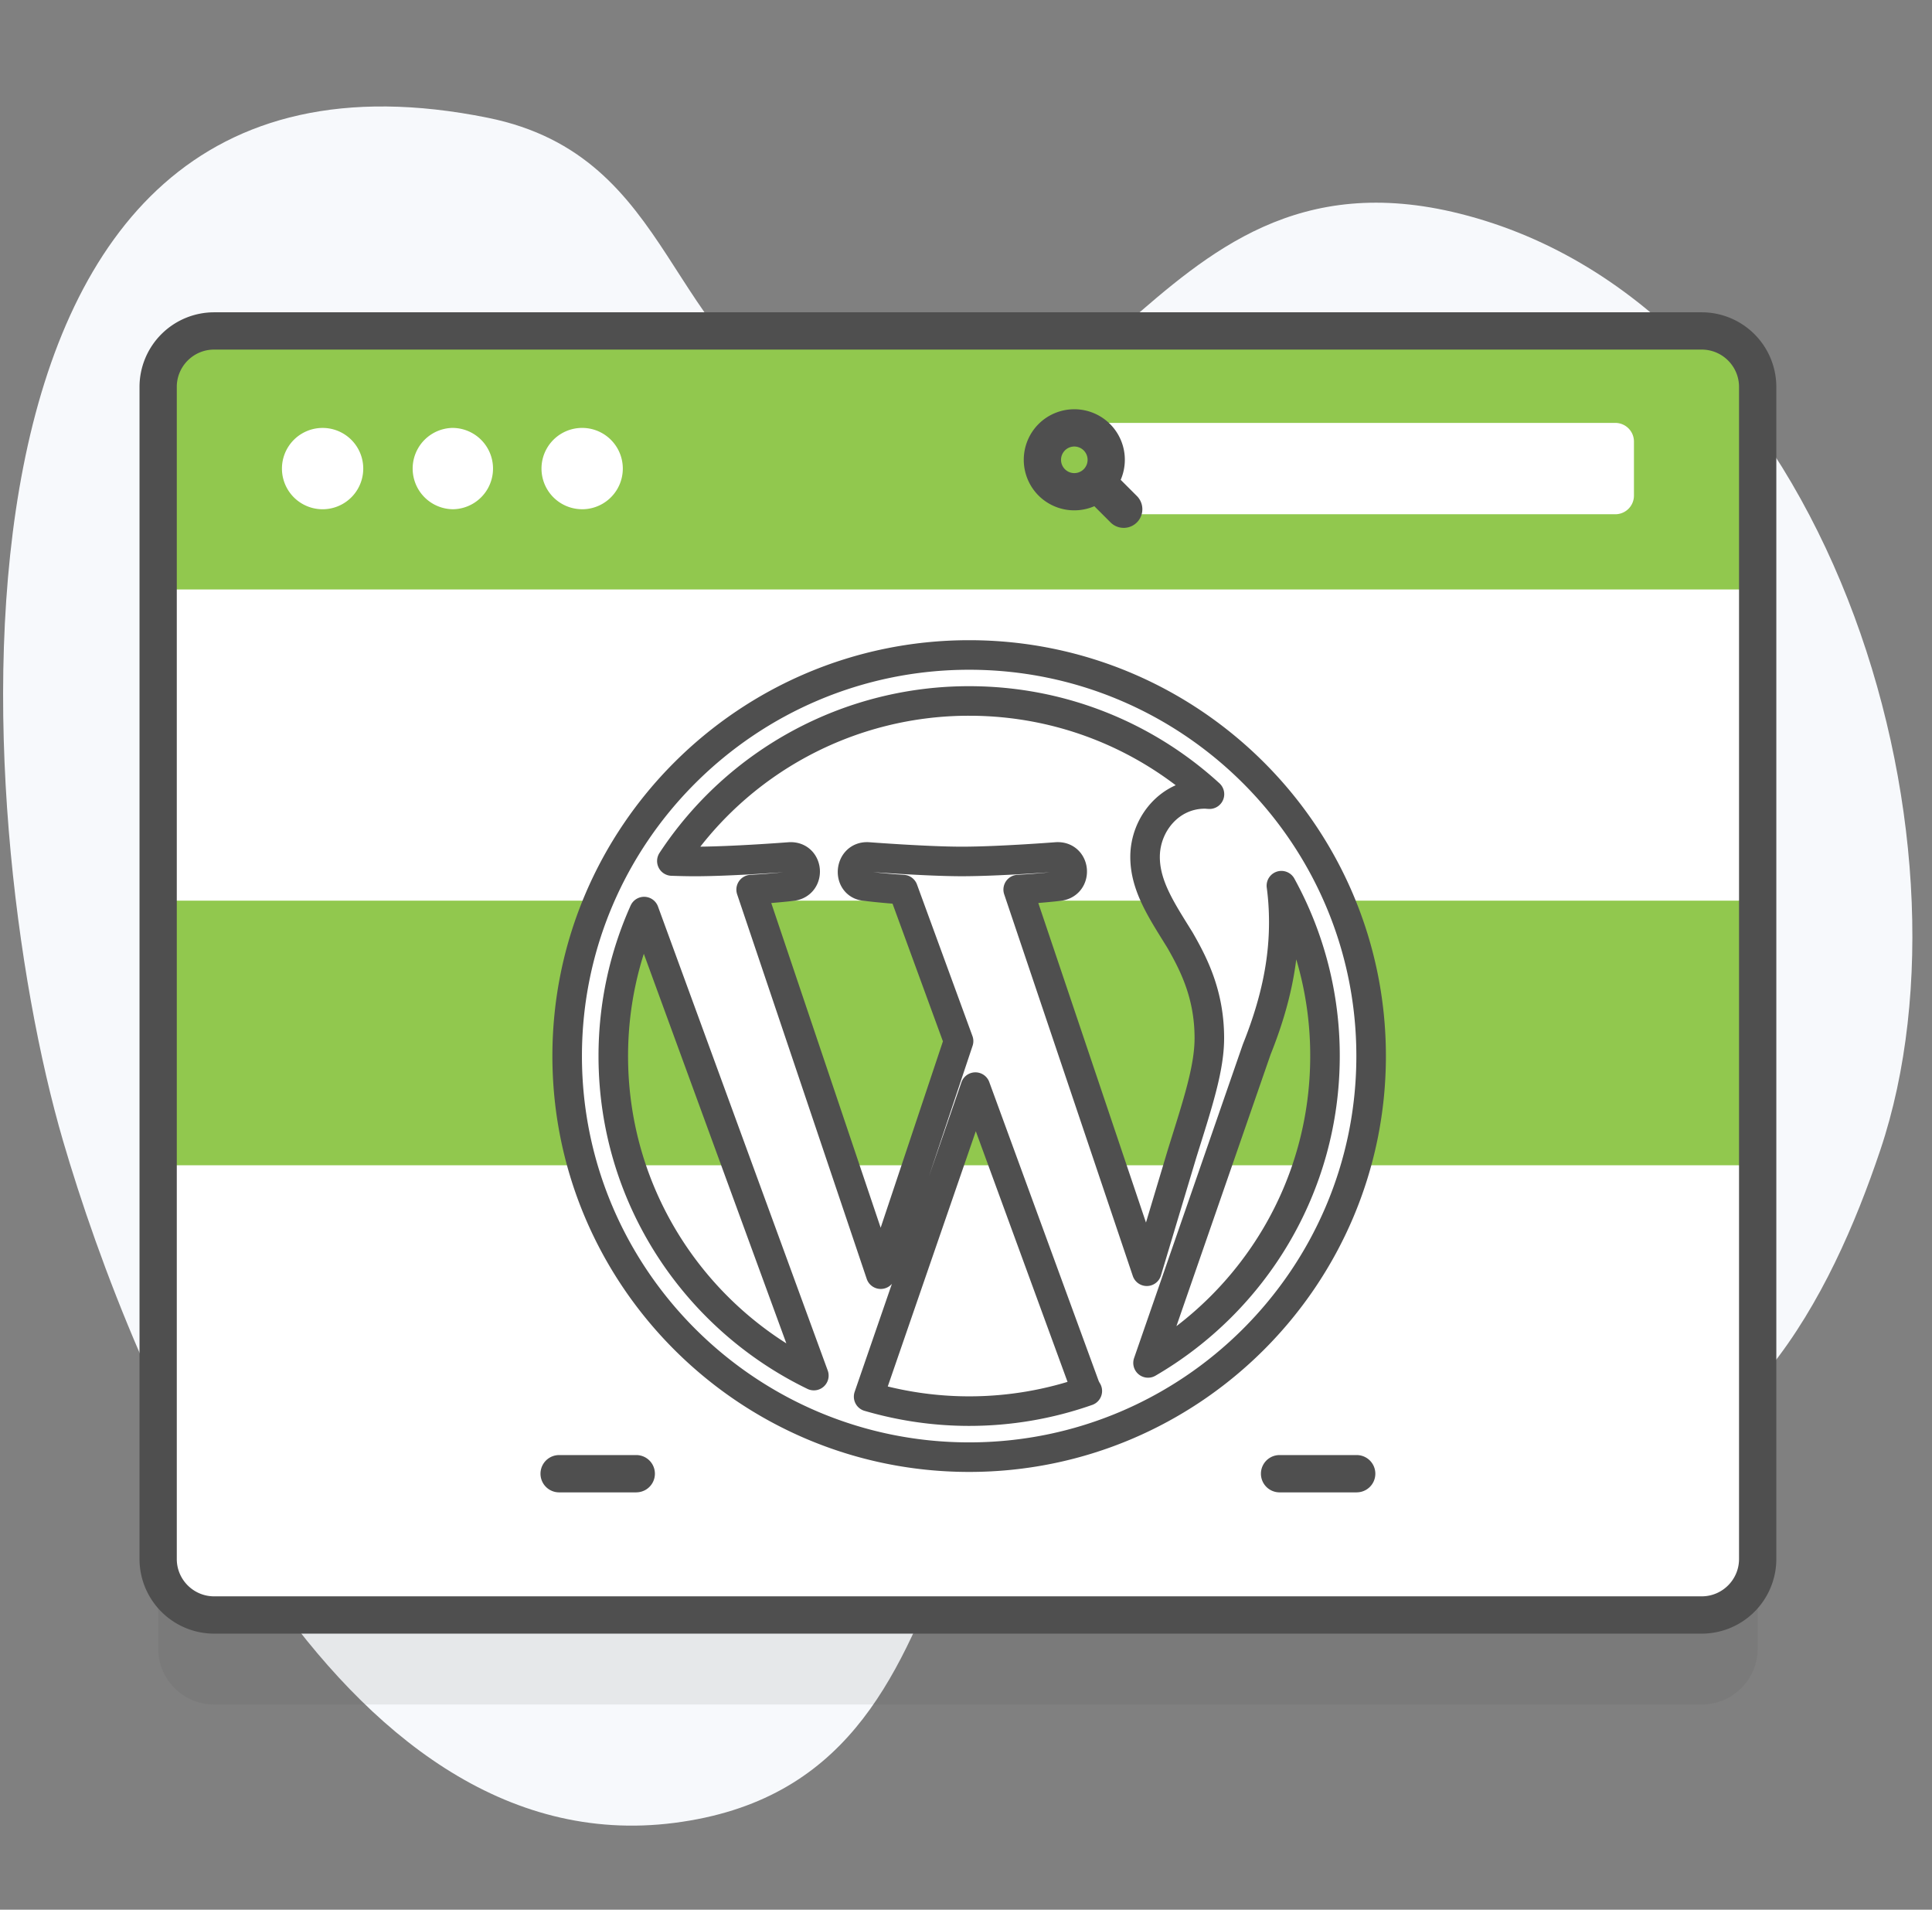
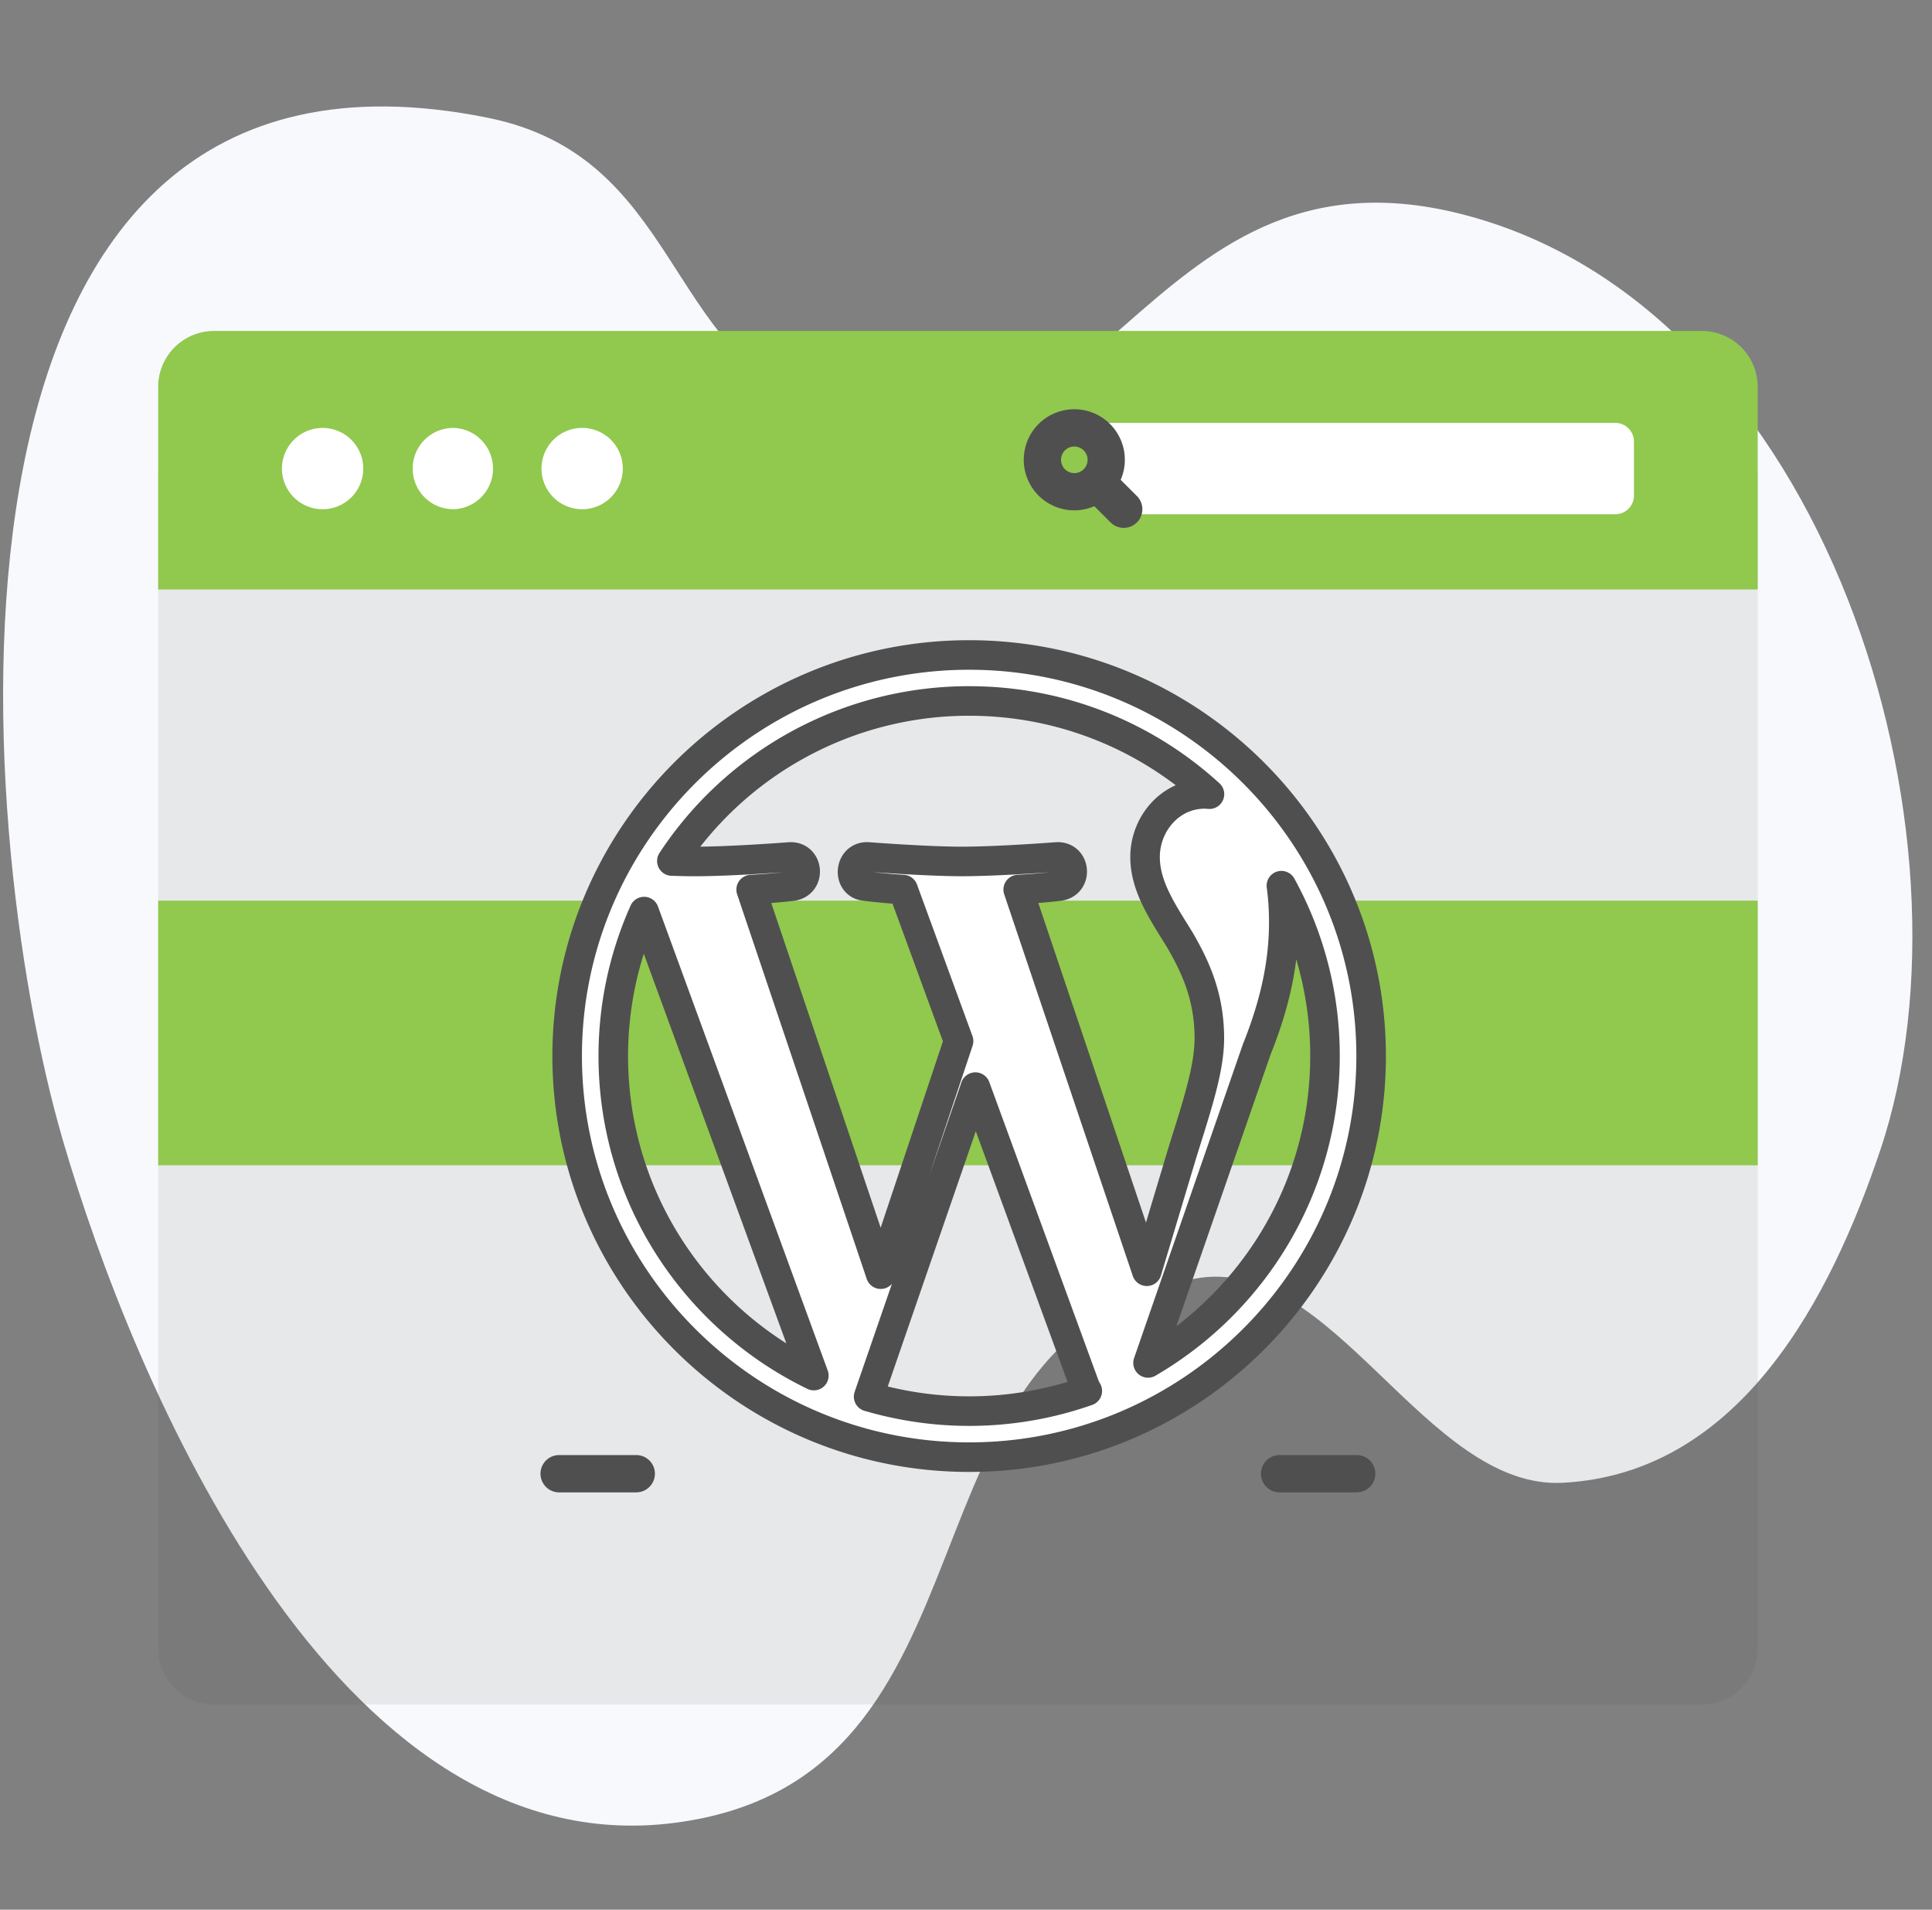
<svg xmlns="http://www.w3.org/2000/svg" width="85" height="84" fill="none" viewBox="0 0 85 84">
  <rect x="0" y="0" width="85" height="84" fill="#808080" stroke="none" />
  <g clip-path="url(#clip0_228_817)">
    <path fill="#F7F9FC" d="M2.774 50.184c3.073 10.5 11.929 31.921 26.894 29.998 15.01-1.928 9.148-21.283 22.888-23.935 6.048-1.168 10.148 9.3 16.21 8.975 7.808-.42 11.781-8.148 13.963-14.645C87.355 36.8 80.428 13.44 64.213 9.395c-14.15-3.53-15.804 13.758-28.107 8.736C29.19 15.309 29.882 6.881 21.46 5.18-4.02.035-1.314 36.212 2.774 50.184z" />
    <path fill="#4F4F4F" d="M74.871 74.975H9.42a2.461 2.461 0 0 1-2.461-2.46v-51.56a2.461 2.461 0 0 1 2.46-2.46h65.452a2.461 2.461 0 0 1 2.461 2.46v51.56a2.46 2.46 0 0 1-2.461 2.46z" opacity=".1" />
-     <path fill="#fff" d="M74.871 71.038H9.42a2.461 2.461 0 0 1-2.461-2.461v-51.56a2.461 2.461 0 0 1 2.46-2.46h65.452a2.461 2.461 0 0 1 2.461 2.46v51.56a2.46 2.46 0 0 1-2.461 2.46z" />
-     <path fill="#91C84E" d="M6.959 39.617h70.373v11.64H6.96v-11.64zM77.332 25.928v-8.91a2.461 2.461 0 00-2.461-2.461H9.42a2.461 2.461 0 00-2.461 2.46v8.911h70.373z" />
-     <path fill="#4F4F4F" d="M74.87 71.858H9.418a3.285 3.285 0 0 1-3.28-3.281v-51.56a3.285 3.285 0 0 1 3.28-3.28H74.87a3.285 3.285 0 0 1 3.281 3.28v51.56a3.285 3.285 0 0 1-3.281 3.281zM9.418 15.377c-.904 0-1.64.736-1.64 1.64v51.56c0 .904.736 1.64 1.64 1.64H74.87c.904 0 1.64-.736 1.64-1.64v-51.56c0-.904-.736-1.64-1.64-1.64H9.418z" />
+     <path fill="#91C84E" d="M6.959 39.617h70.373v11.64H6.96zM77.332 25.928v-8.91a2.461 2.461 0 00-2.461-2.461H9.42a2.461 2.461 0 00-2.461 2.46v8.911h70.373z" />
    <path fill="#fff" d="M14.193 22.4a1.788 1.788 0 100-3.577 1.788 1.788 0 000 3.577zM19.902 22.4a1.789 1.789 0 100-3.578 1.789 1.789 0 000 3.577zM25.612 22.4a1.788 1.788 0 100-3.578 1.788 1.788 0 000 3.577zM71.067 22.62H48.728v-4.018h22.339a.82.82 0 01.82.82V21.8a.82.82 0 01-.82.82z" />
    <path fill="#4F4F4F" d="M48.838 18.652a2.227 2.227 0 00-3.146 0 2.227 2.227 0 000 3.146 2.226 2.226 0 002.454.468l.713.713a.82.82 0 001.16-1.16l-.713-.713a2.226 2.226 0 00-.468-2.454zm-1.986 1.16a.584.584 0 11.826.828.584.584 0 01-.825-.828zM27.994 65.644H24.6a.82.82 0 010-1.641h3.393a.82.82 0 010 1.64zM59.689 65.644h-3.393a.82.82 0 010-1.641h3.393a.82.82 0 010 1.64z" />
    <path fill="#fff" stroke="#4F4F4F" stroke-linejoin="round" stroke-width="1.3" d="M42.64 28.81c-9.754 0-17.687 7.913-17.687 17.642s7.933 17.643 17.686 17.643c9.751 0 17.685-7.914 17.685-17.643 0-9.728-7.934-17.642-17.685-17.642zM26.982 46.452c0-2.264.487-4.414 1.356-6.355l7.468 20.41c-5.223-2.53-8.824-7.873-8.824-14.055zM42.639 62.07c-1.537 0-3.02-.227-4.423-.637l4.697-13.615 4.814 13.15c.03.077.069.148.11.216a15.657 15.657 0 0 1-5.198.886zm2.157-22.941c.942-.05 1.791-.15 1.791-.15.844-.099.745-1.335-.099-1.285 0 0-2.536.198-4.173.198-1.537 0-4.124-.198-4.124-.198-.843-.05-.94 1.237-.098 1.285 0 0 .798.1 1.64.15l2.44 6.666-3.425 10.251-5.701-16.916c.944-.05 1.792-.15 1.792-.15.843-.099.744-1.336-.1-1.285 0 0-2.536.198-4.173.198-.295 0-.64-.008-1.007-.02a15.643 15.643 0 0 1 13.08-7.04c4.077 0 7.787 1.555 10.572 4.1-.068-.003-.133-.012-.203-.012-1.538 0-2.63 1.336-2.63 2.772 0 1.286.743 2.376 1.538 3.662.596 1.041 1.29 2.377 1.29 4.308 0 1.337-.514 2.888-1.19 5.048l-1.562 5.206-5.658-16.788zm5.713 20.82l4.782-13.791c.895-2.228 1.19-4.01 1.19-5.595 0-.574-.038-1.108-.105-1.605a15.486 15.486 0 0 1 1.918 7.493c0 5.761-3.131 10.791-7.785 13.499z" />
  </g>
  <defs>
    <clipPath id="clip0_228_817">
      <path fill="#fff" d="M0 0h84v84H0z" transform="translate(.137)" />
    </clipPath>
  </defs>
</svg>